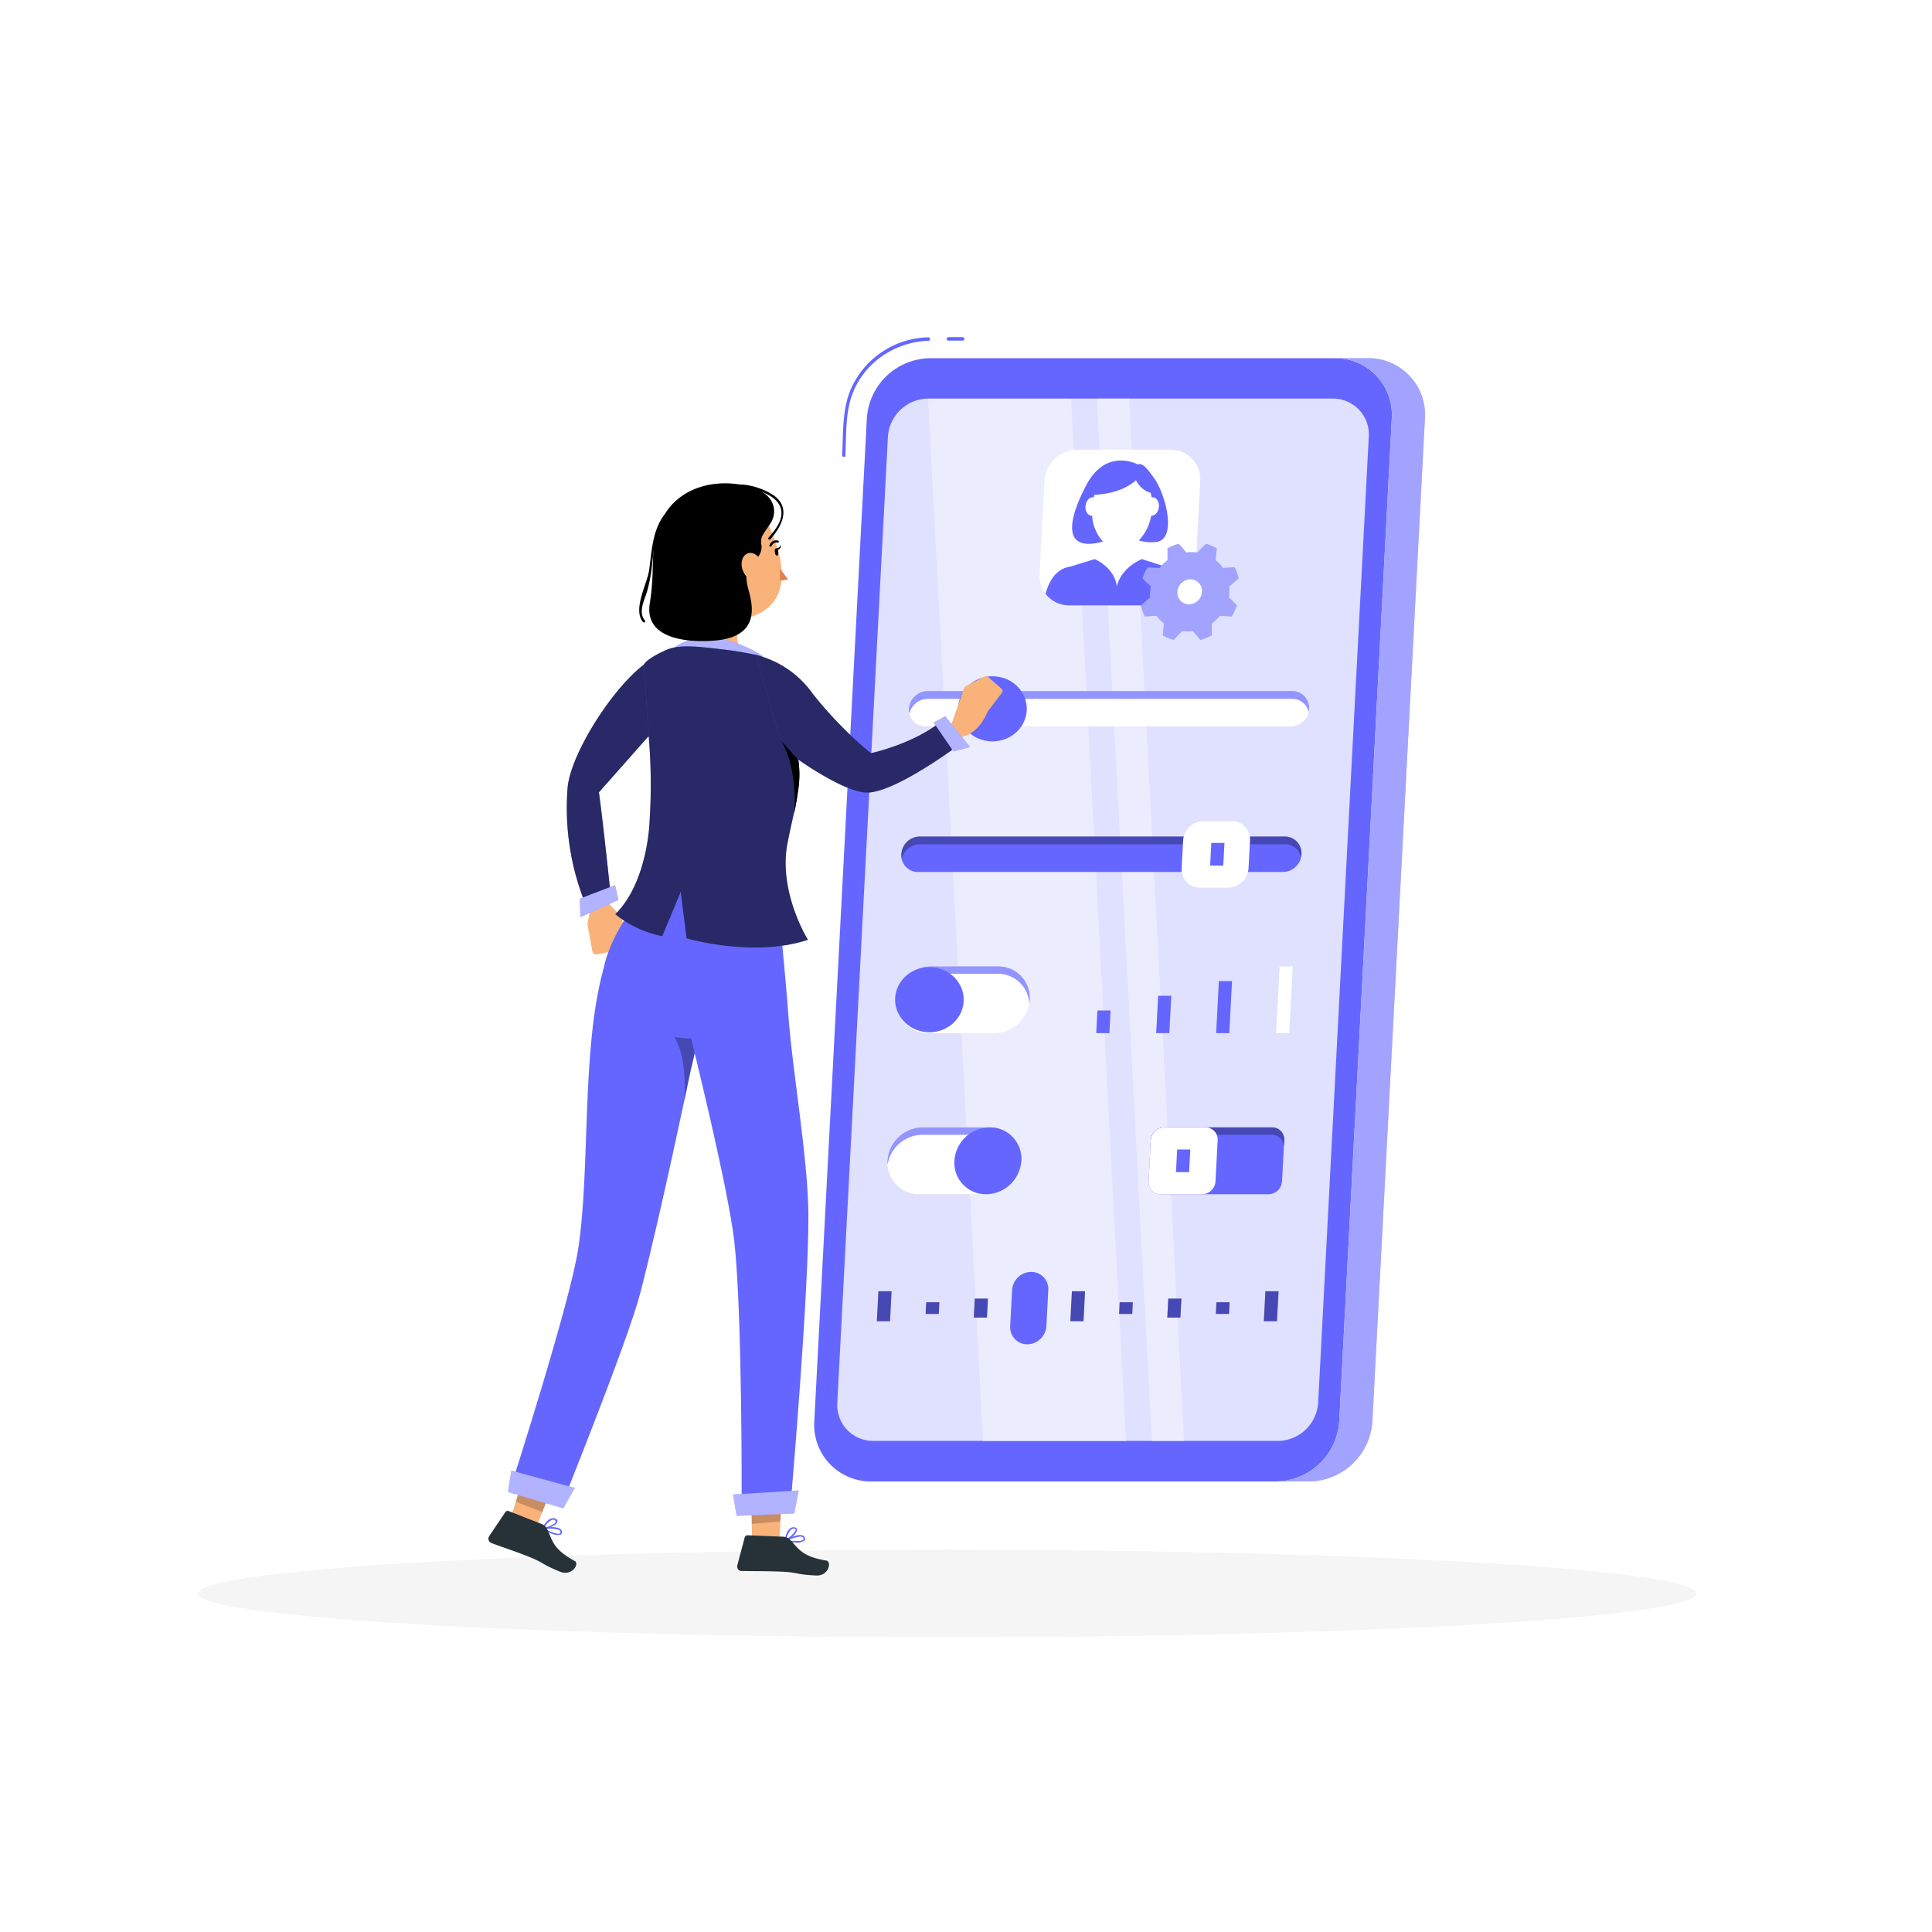
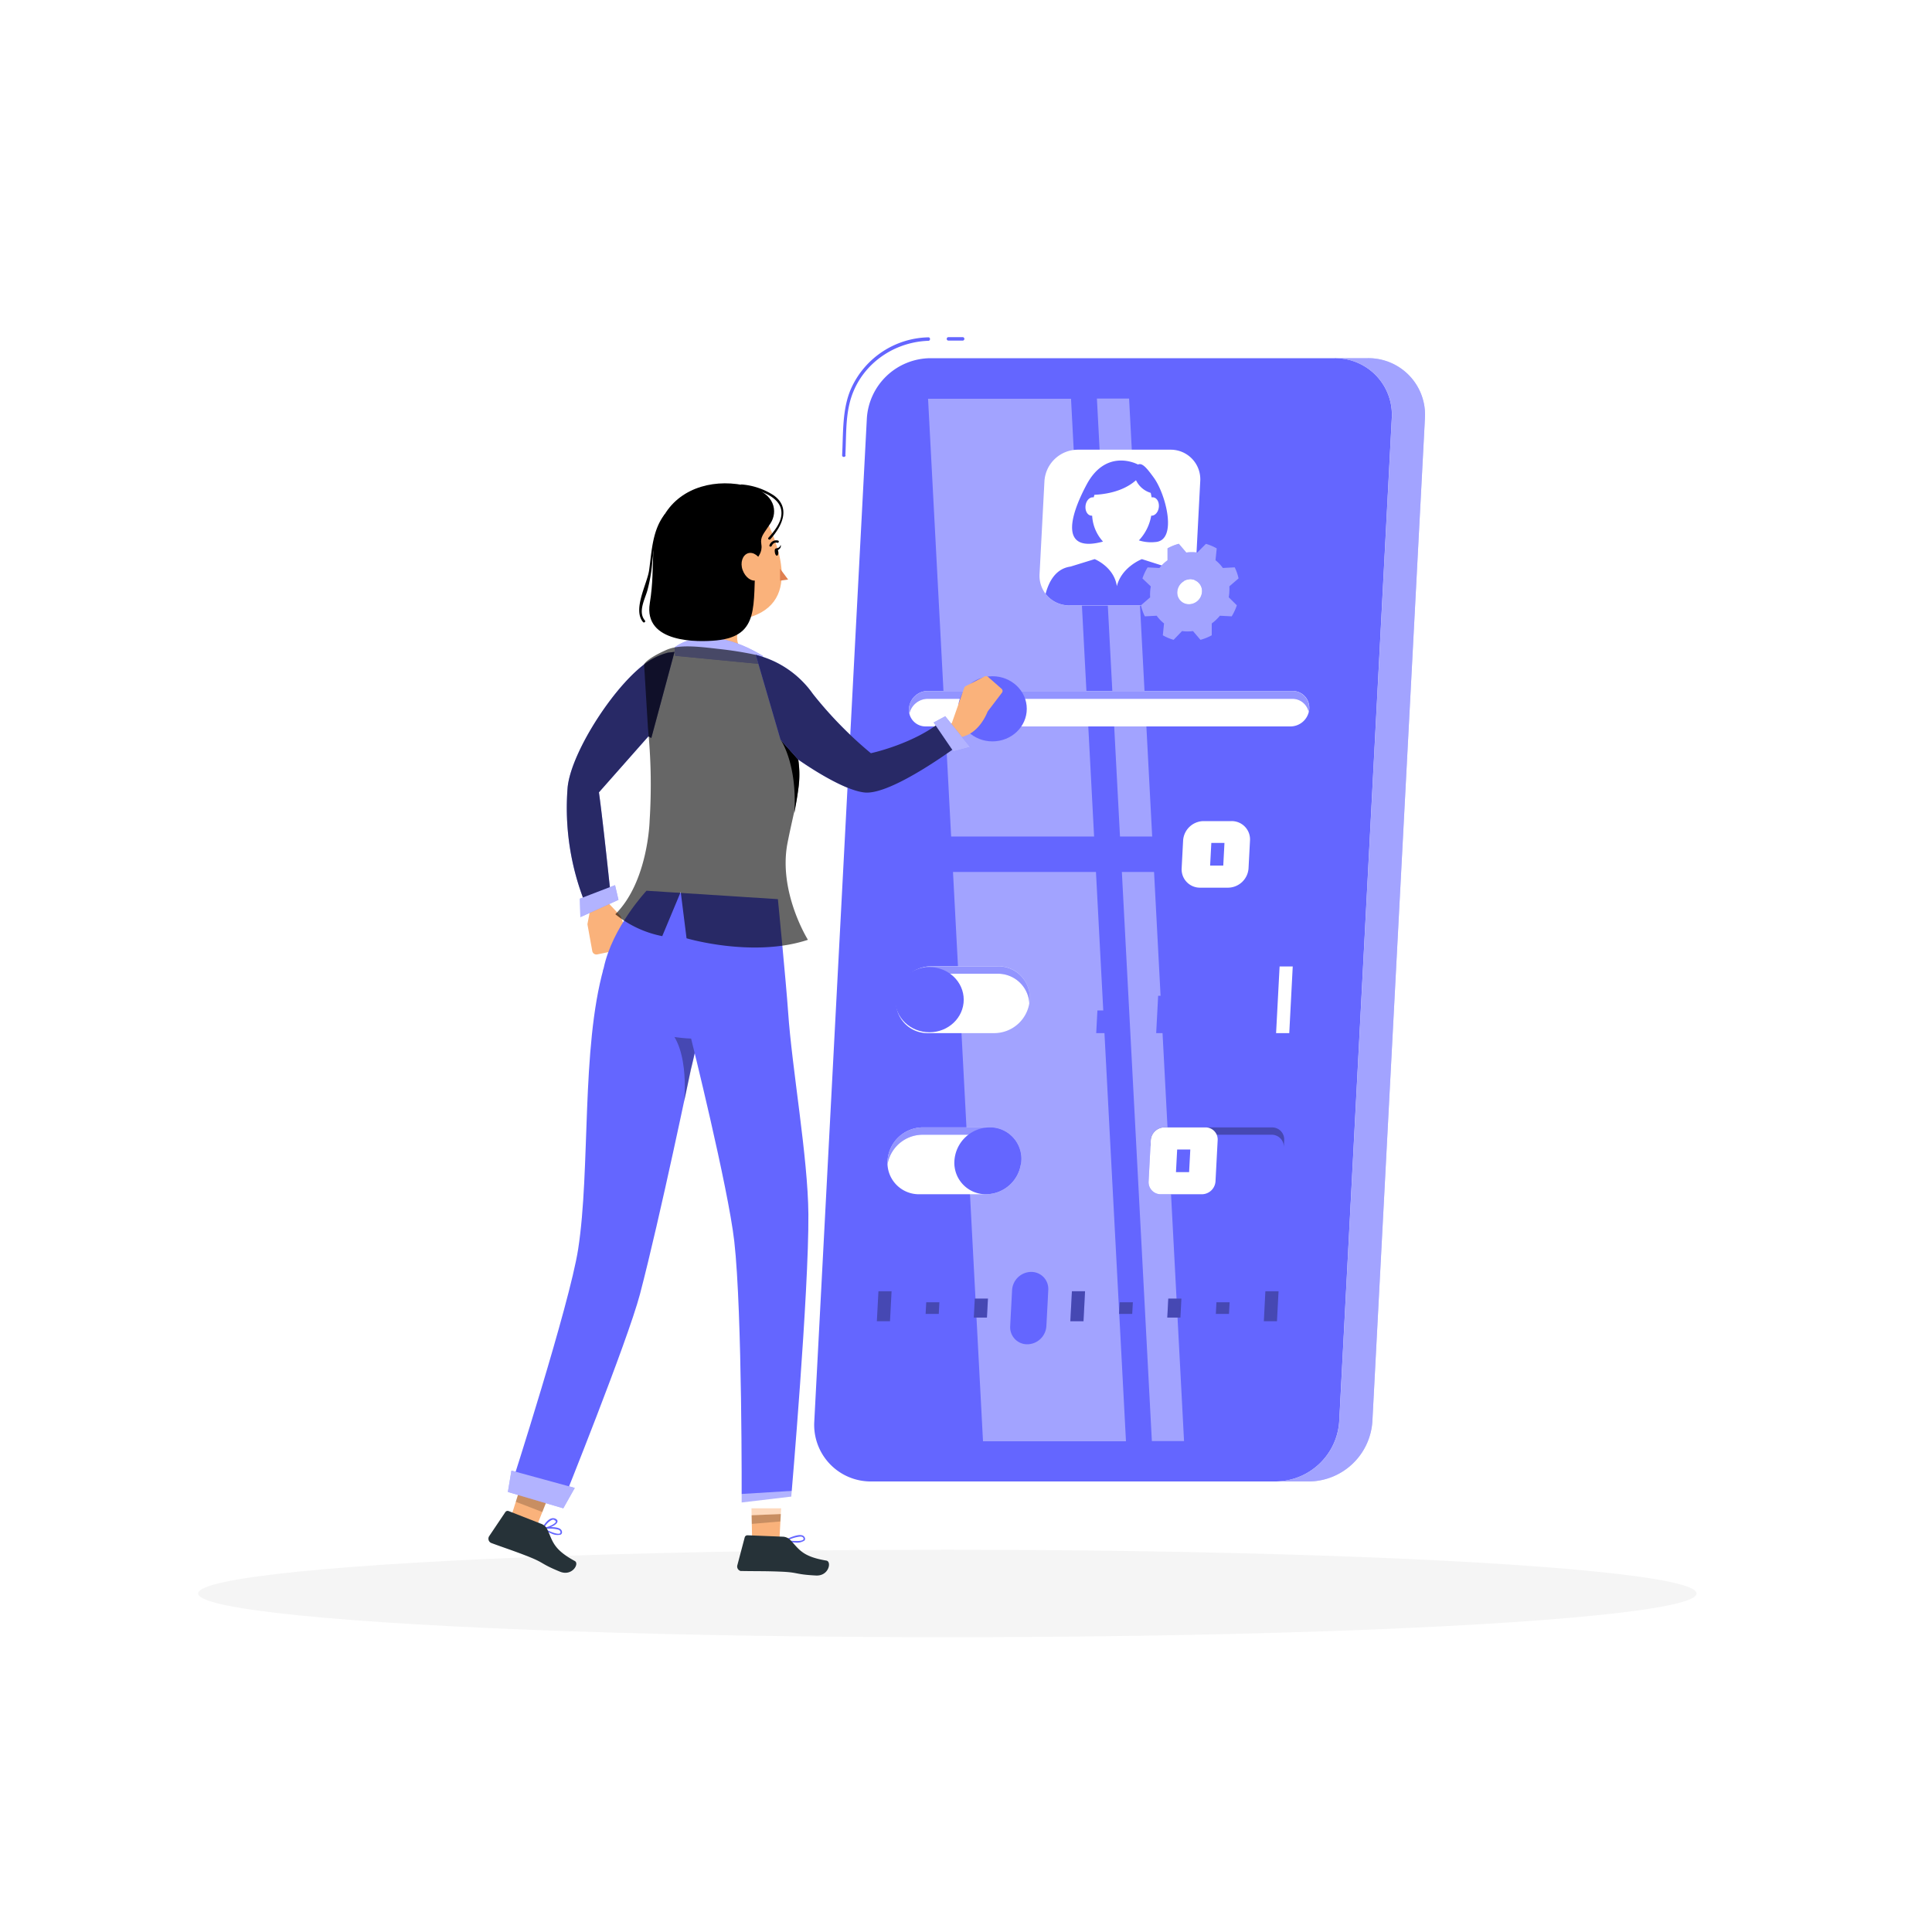
<svg xmlns="http://www.w3.org/2000/svg" class="animated" id="freepik_stories-personal-settings" viewBox="0 0 500 500" version="1.1">
  <style>svg#freepik_stories-personal-settings:not(.animated) .animable {opacity: 0;}svg#freepik_stories-personal-settings.animated #freepik--Shadow--inject-9 {animation: 1s 1 forwards cubic-bezier(.36,-0.01,.5,1.38) slideUp;animation-delay: 0s;}svg#freepik_stories-personal-settings.animated #freepik--Settings--inject-9 {animation: 1s 1 forwards cubic-bezier(.36,-0.01,.5,1.38) lightSpeedLeft;animation-delay: 0s;}svg#freepik_stories-personal-settings.animated #freepik--Character--inject-9 {animation: 1s 1 forwards cubic-bezier(.36,-0.01,.5,1.38) slideUp;animation-delay: 0s;}            @keyframes slideUp {                0% {                    opacity: 0;                    transform: translateY(30px);                }                100% {                    opacity: 1;                    transform: inherit;                }            }                    @keyframes lightSpeedLeft {              from {                transform: translate3d(-50%, 0, 0) skewX(20deg);                opacity: 0;              }              60% {                transform: skewX(-10deg);                opacity: 1;              }              80% {                transform: skewX(2deg);              }              to {                opacity: 1;                transform: translate3d(0, 0, 0);              }            }        </style>
  <g id="freepik--Shadow--inject-9" class="animable" style="transform-origin: 245.18px 412.39px;">
    <ellipse id="freepik--path--inject-9" cx="245.18" cy="412.39" rx="193.89" ry="11.32" style="fill: rgb(245, 245, 245); transform-origin: 245.18px 412.39px;" class="animable" />
  </g>
  <g id="freepik--Settings--inject-9" class="animable" style="transform-origin: 289.755px 235.325px;">
    <path d="M330.19,383.4H225.5a14.64,14.64,0,0,1-14.76-15.58l13.6-259.54a16.61,16.61,0,0,1,16.4-15.58H345.42a14.64,14.64,0,0,1,14.77,15.58l-13.6,259.54A16.62,16.62,0,0,1,330.19,383.4Z" style="fill: rgb(100, 102, 255); transform-origin: 285.465px 238.05px;" id="elahp5ms2rq2b" class="animable" />
    <path d="M344.88,103.15H240.19a10.55,10.55,0,0,0-10.4,9.88l-13.1,250a9.28,9.28,0,0,0,9.36,9.88H330.74a10.55,10.55,0,0,0,10.4-9.88l13.1-250A9.28,9.28,0,0,0,344.88,103.15Z" style="fill: rgb(100, 102, 255); transform-origin: 285.465px 238.03px;" id="elywxsqsx21lm" class="animable" />
    <g id="els40ckp1vnv">
-       <path d="M344.88,103.15H240.19a10.55,10.55,0,0,0-10.4,9.88l-13.1,250a9.28,9.28,0,0,0,9.36,9.88H330.74a10.55,10.55,0,0,0,10.4-9.88l13.1-250A9.28,9.28,0,0,0,344.88,103.15Z" style="fill: rgb(255, 255, 255); opacity: 0.8; transform-origin: 285.465px 238.03px;" class="animable" />
-     </g>
+       </g>
    <path d="M354,92.7h-8.55a14.64,14.64,0,0,1,14.77,15.58l-13.6,259.54a16.61,16.61,0,0,1-16.4,15.58h8.55a16.61,16.61,0,0,0,16.4-15.58l13.6-259.54A14.64,14.64,0,0,0,354,92.7Z" style="fill: rgb(100, 102, 255); transform-origin: 349.51px 238.05px;" id="elgjpimeinz3l" class="animable" />
    <g id="elykp7o410uue">
      <path d="M354,92.7h-8.55a14.64,14.64,0,0,1,14.77,15.58l-13.6,259.54a16.61,16.61,0,0,1-16.4,15.58h8.55a16.61,16.61,0,0,0,16.4-15.58l13.6-259.54A14.64,14.64,0,0,0,354,92.7Z" style="fill: rgb(255, 255, 255); opacity: 0.4; transform-origin: 349.51px 238.05px;" class="animable" />
    </g>
    <g id="el2hbd2hld4fs">
      <path d="M240.18,103.15,254.4,373h37l-14.22-269.8H240.18Z" style="fill: rgb(255, 255, 255); opacity: 0.4; transform-origin: 265.79px 238.075px;" class="animable" />
    </g>
    <g id="elsjmmy7xm9sg">
      <polygon points="298.1 372.95 306.43 372.95 292.21 103.15 283.88 103.15 298.1 372.95" style="fill: rgb(255, 255, 255); opacity: 0.4; transform-origin: 295.155px 238.05px;" class="animable" />
    </g>
    <path d="M245.46,88.15h3.67a.45.45,0,0,0,0-.9h-3.67a.45.45,0,0,0,0,.9Z" style="fill: rgb(100, 102, 255); transform-origin: 247.295px 87.7px;" id="elaak05zc79ka" class="animable" />
    <path d="M218.78,117.77c.23-4.28.05-8.85,1-13,2.12-9.64,10.78-16.24,20.48-16.57.57,0,.58-.92,0-.9a22.46,22.46,0,0,0-20,13.26c-2.36,5.35-2,11.54-2.32,17.26,0,.58.87.58.9,0Z" style="fill: rgb(100, 102, 255); transform-origin: 229.316px 102.777px;" id="eltuw4vaxnti" class="animable" />
    <path d="M300.78,156.7h-24a7.67,7.67,0,0,1-7.74-8.16l1.26-24a8.69,8.69,0,0,1,8.59-8.16h24a7.66,7.66,0,0,1,7.73,8.16l-1.25,24A8.71,8.71,0,0,1,300.78,156.7Z" style="fill: rgb(255, 255, 255); transform-origin: 289.83px 136.54px;" id="el5xc46lj61gi" class="animable" />
    <path d="M285.46,140.16a10.8,10.8,0,0,1-2.81-6.7h-.1c-1,0-1.7-1.07-1.63-2.38s.91-2.38,1.88-2.38l.25,0,.18-.64c5.79-.31,9-2.22,10.77-3.78a6.14,6.14,0,0,0,3.8,3.27c.09.37.17.76.23,1.15l.25,0c1,0,1.71,1.06,1.64,2.38s-.92,2.38-1.89,2.38h-.1a12.27,12.27,0,0,1-3.19,6.39,10.38,10.38,0,0,0,4.24.43c5.85-.34,2.76-12.37-.39-16.68-1.92-2.64-3-3.87-4.09-3.38-1.22-.67-8.55-3.69-13.29,5.2C276.29,134.65,274.83,143.05,285.46,140.16Z" style="fill: rgb(100, 102, 255); transform-origin: 289.868px 129.962px;" id="elhvq61z6qczm" class="animable" />
    <path d="M301.57,146.63l-6.05-1.93s-5.23,2-6.48,7c-.72-5-5.74-7-5.74-7l-6.25,1.93c-3.75.52-5.57,3.73-6.45,7.05a7.69,7.69,0,0,0,6.18,3h24a8.63,8.63,0,0,0,6.5-3C306.75,150.36,305.26,147.15,301.57,146.63Z" style="fill: rgb(100, 102, 255); transform-origin: 288.94px 150.69px;" id="elf097cug9ciq" class="animable" />
    <path d="M318.15,153.17a9.53,9.53,0,0,0,0-1.42l2.39-2.06a12.21,12.21,0,0,0-1-2.86l-3.07.16a9.53,9.53,0,0,0-1.9-2l.32-3.06a12.2,12.2,0,0,0-2.8-1.18L309.85,143a10.88,10.88,0,0,0-1.41-.1,11.19,11.19,0,0,0-1.43.1l-1.93-2.27a13.33,13.33,0,0,0-2.92,1.18V145a11.17,11.17,0,0,0-2.11,2l-3.05-.16a14.08,14.08,0,0,0-1.34,2.86l2.17,2.06a9.34,9.34,0,0,0-.17,1.42,9.44,9.44,0,0,0,0,1.41l-2.38,2.06a12.66,12.66,0,0,0,1,2.86l3.07-.16a10.07,10.07,0,0,0,1.9,2l-.31,3.06a12.12,12.12,0,0,0,2.79,1.18l2.18-2.27a10.88,10.88,0,0,0,1.41.1,11,11,0,0,0,1.42-.1l1.94,2.27a13.74,13.74,0,0,0,2.92-1.18v-3.06a11.81,11.81,0,0,0,2.11-2l3.05.16a13.53,13.53,0,0,0,1.33-2.86L318,154.58A10.86,10.86,0,0,0,318.15,153.17Zm-10.42,3.21a3,3,0,0,1-3.05-3.21,3.44,3.44,0,0,1,3.39-3.22,3,3,0,0,1,3,3.22A3.42,3.42,0,0,1,307.73,156.38Z" style="fill: rgb(100, 102, 255); transform-origin: 307.91px 153.16px;" id="el2gld3q0mu1n" class="animable" />
    <g id="el8mensaykfgm">
      <path d="M318.15,153.17a9.53,9.53,0,0,0,0-1.42l2.39-2.06a12.21,12.21,0,0,0-1-2.86l-3.07.16a9.53,9.53,0,0,0-1.9-2l.32-3.06a12.2,12.2,0,0,0-2.8-1.18L309.85,143a10.88,10.88,0,0,0-1.41-.1,11.19,11.19,0,0,0-1.43.1l-1.93-2.27a13.33,13.33,0,0,0-2.92,1.18V145a11.17,11.17,0,0,0-2.11,2l-3.05-.16a14.08,14.08,0,0,0-1.34,2.86l2.17,2.06a9.34,9.34,0,0,0-.17,1.42,9.44,9.44,0,0,0,0,1.41l-2.38,2.06a12.66,12.66,0,0,0,1,2.86l3.07-.16a10.07,10.07,0,0,0,1.9,2l-.31,3.06a12.12,12.12,0,0,0,2.79,1.18l2.18-2.27a10.88,10.88,0,0,0,1.41.1,11,11,0,0,0,1.42-.1l1.94,2.27a13.74,13.74,0,0,0,2.92-1.18v-3.06a11.81,11.81,0,0,0,2.11-2l3.05.16a13.53,13.53,0,0,0,1.33-2.86L318,154.58A10.86,10.86,0,0,0,318.15,153.17Zm-10.42,3.21a3,3,0,0,1-3.05-3.21,3.44,3.44,0,0,1,3.39-3.22,3,3,0,0,1,3,3.22A3.42,3.42,0,0,1,307.73,156.38Z" style="fill: rgb(255, 255, 255); opacity: 0.4; transform-origin: 307.91px 153.16px;" class="animable" />
    </g>
    <path d="M307.73,156.38a3,3,0,0,1-3.05-3.21,3.44,3.44,0,0,1,3.39-3.22,3,3,0,0,1,3,3.22A3.42,3.42,0,0,1,307.73,156.38Z" style="fill: rgb(255, 255, 255); transform-origin: 307.875px 153.165px;" id="elyvh4jaz3c7k" class="animable" />
    <polygon points="287.11 267.37 283.7 267.37 284.01 261.51 287.41 261.51 287.11 267.37" style="fill: rgb(100, 102, 255); transform-origin: 285.555px 264.44px;" id="elo7omug43f4" class="animable" />
    <polygon points="302.62 267.37 299.22 267.37 299.73 257.71 303.13 257.71 302.62 267.37" style="fill: rgb(100, 102, 255); transform-origin: 301.175px 262.54px;" id="el3idsl92mcy9" class="animable" />
    <polygon points="318.14 267.37 314.74 267.37 315.44 253.91 318.85 253.91 318.14 267.37" style="fill: rgb(100, 102, 255); transform-origin: 316.795px 260.64px;" id="el65k0dmvzvmx" class="animable" />
    <polygon points="333.66 267.37 330.25 267.37 331.16 250.12 334.56 250.12 333.66 267.37" style="fill: rgb(255, 255, 255); transform-origin: 332.405px 258.745px;" id="eldzn0na60sq" class="animable" />
    <path d="M240.08,267.37h17.3a9.22,9.22,0,0,0,9.11-8.65,8.13,8.13,0,0,0-8.2-8.65H241a9.22,9.22,0,0,0-9.11,8.65A8.13,8.13,0,0,0,240.08,267.37Z" style="fill: rgb(255, 255, 255); transform-origin: 249.19px 258.72px;" id="elxk74zjs9ri" class="animable" />
    <path d="M240.89,252h17.3a8.12,8.12,0,0,1,8.2,7.7c.05-.31.08-.63.1-.95a8.13,8.13,0,0,0-8.2-8.65H241a9.22,9.22,0,0,0-9.11,8.65c0,.32,0,.64,0,.95A9.25,9.25,0,0,1,240.89,252Z" style="fill: rgb(100, 102, 255); transform-origin: 249.198px 254.9px;" id="el2c0biravfas" class="animable" />
    <g id="el5fwgbnsbaw">
      <path d="M240.89,252h17.3a8.12,8.12,0,0,1,8.2,7.7c.05-.31.08-.63.1-.95a8.13,8.13,0,0,0-8.2-8.65H241a9.22,9.22,0,0,0-9.11,8.65c0,.32,0,.64,0,.95A9.25,9.25,0,0,1,240.89,252Z" style="fill: rgb(255, 255, 255); opacity: 0.3; transform-origin: 249.198px 254.9px;" class="animable" />
    </g>
    <g id="ela5t87sfwk67">
      <ellipse cx="240.53" cy="258.72" rx="8.88" ry="8.43" style="fill: rgb(100, 102, 255); transform-origin: 240.53px 258.72px; transform: rotate(-44.26deg);" class="animable" />
    </g>
    <polygon points="230.33 341.94 226.93 341.94 227.34 334.18 230.74 334.18 230.33 341.94" style="fill: rgb(100, 102, 255); transform-origin: 228.835px 338.06px;" id="el6xy3mo5532v" class="animable" />
    <polygon points="242.95 340.04 239.55 340.04 239.71 337.03 243.11 337.03 242.95 340.04" style="fill: rgb(100, 102, 255); transform-origin: 241.33px 338.535px;" id="el4utasvdtois" class="animable" />
    <polygon points="255.42 340.99 252.02 340.99 252.27 336.08 255.68 336.08 255.42 340.99" style="fill: rgb(100, 102, 255); transform-origin: 253.85px 338.535px;" id="eljkrmhxbsrn" class="animable" />
    <polygon points="267.99 340.04 264.58 340.04 264.74 337.03 268.15 337.03 267.99 340.04" style="fill: rgb(100, 102, 255); transform-origin: 266.365px 338.535px;" id="elefc4ah2m0be" class="animable" />
    <polygon points="280.41 341.94 277 341.94 277.41 334.18 280.81 334.18 280.41 341.94" style="fill: rgb(100, 102, 255); transform-origin: 278.905px 338.06px;" id="el1sdq30idonw" class="animable" />
    <polygon points="293.02 340.04 289.62 340.04 289.78 337.03 293.18 337.03 293.02 340.04" style="fill: rgb(100, 102, 255); transform-origin: 291.4px 338.535px;" id="eld6gzlbvtyj" class="animable" />
    <polygon points="305.49 340.99 302.09 340.99 302.35 336.08 305.75 336.08 305.49 340.99" style="fill: rgb(100, 102, 255); transform-origin: 303.92px 338.535px;" id="elxjijlx015ks" class="animable" />
    <polygon points="318.06 340.04 314.66 340.04 314.81 337.03 318.22 337.03 318.06 340.04" style="fill: rgb(100, 102, 255); transform-origin: 316.44px 338.535px;" id="ely5x0uu0iuve" class="animable" />
    <polygon points="330.48 341.94 327.08 341.94 327.48 334.18 330.89 334.18 330.48 341.94" style="fill: rgb(100, 102, 255); transform-origin: 328.985px 338.06px;" id="els92c1e2co" class="animable" />
    <g id="el0d04g9c01zj">
      <g style="opacity: 0.3; transform-origin: 278.91px 338.06px;" class="animable">
        <polygon points="230.33 341.94 226.93 341.94 227.34 334.18 230.74 334.18 230.33 341.94" id="el5cta84bpq4v" class="animable" style="transform-origin: 228.835px 338.06px;" />
        <polygon points="242.95 340.04 239.55 340.04 239.71 337.03 243.11 337.03 242.95 340.04" id="elplj251om38l" class="animable" style="transform-origin: 241.33px 338.535px;" />
        <polygon points="255.42 340.99 252.02 340.99 252.27 336.08 255.68 336.08 255.42 340.99" id="elvs4pwbu9abd" class="animable" style="transform-origin: 253.85px 338.535px;" />
        <polygon points="267.99 340.04 264.58 340.04 264.74 337.03 268.15 337.03 267.99 340.04" id="elgeu89tgp67u" class="animable" style="transform-origin: 266.365px 338.535px;" />
        <polygon points="280.41 341.94 277 341.94 277.41 334.18 280.81 334.18 280.41 341.94" id="elkzoqm1tjame" class="animable" style="transform-origin: 278.905px 338.06px;" />
        <polygon points="293.02 340.04 289.62 340.04 289.78 337.03 293.18 337.03 293.02 340.04" id="elqu7t0r4yiw" class="animable" style="transform-origin: 291.4px 338.535px;" />
        <polygon points="305.49 340.99 302.09 340.99 302.35 336.08 305.75 336.08 305.49 340.99" id="elodgiwu34x9" class="animable" style="transform-origin: 303.92px 338.535px;" />
        <polygon points="318.06 340.04 314.66 340.04 314.81 337.03 318.22 337.03 318.06 340.04" id="elo0o5uxhb2c" class="animable" style="transform-origin: 316.44px 338.535px;" />
        <polygon points="330.48 341.94 327.08 341.94 327.48 334.18 330.89 334.18 330.48 341.94" id="eljc2sdylrdqs" class="animable" style="transform-origin: 328.985px 338.06px;" />
      </g>
    </g>
    <path d="M270.8,343.22c.05-.86.2-3.83.25-4.68s.2-3.83.24-4.68a4.4,4.4,0,0,0-4.43-4.69,5,5,0,0,0-4.93,4.69c-.05.85-.2,3.82-.25,4.68s-.2,3.82-.24,4.68a4.4,4.4,0,0,0,4.43,4.68A5,5,0,0,0,270.8,343.22Z" style="fill: rgb(100, 102, 255); transform-origin: 266.365px 338.535px;" id="elgczv7yu2pc4" class="animable" />
    <path d="M237.89,309.07H255.2a9.21,9.21,0,0,0,9.1-8.65,8.12,8.12,0,0,0-8.19-8.65H238.8a9.22,9.22,0,0,0-9.11,8.65A8.13,8.13,0,0,0,237.89,309.07Z" style="fill: rgb(255, 255, 255); transform-origin: 246.995px 300.42px;" id="elrugprypneth" class="animable" />
    <path d="M238.7,293.67H256a8.11,8.11,0,0,1,8.19,7.7,7.46,7.46,0,0,0,.1-.95,8.12,8.12,0,0,0-8.19-8.65H238.8a9.22,9.22,0,0,0-9.11,8.65c0,.32,0,.64,0,.95A9.23,9.23,0,0,1,238.7,293.67Z" style="fill: rgb(100, 102, 255); transform-origin: 246.999px 296.57px;" id="elwcbddr4qwsb" class="animable" />
    <g id="el03b82gunhq6c">
      <path d="M238.7,293.67H256a8.11,8.11,0,0,1,8.19,7.7,7.46,7.46,0,0,0,.1-.95,8.12,8.12,0,0,0-8.19-8.65H238.8a9.22,9.22,0,0,0-9.11,8.65c0,.32,0,.64,0,.95A9.23,9.23,0,0,1,238.7,293.67Z" style="fill: rgb(255, 255, 255); opacity: 0.3; transform-origin: 246.999px 296.57px;" class="animable" />
    </g>
    <path d="M247,300.42a9.22,9.22,0,0,1,9.11-8.65,8.12,8.12,0,0,1,8.19,8.65,9.21,9.21,0,0,1-9.1,8.65A8.13,8.13,0,0,1,247,300.42Z" style="fill: rgb(100, 102, 255); transform-origin: 255.65px 300.42px;" id="elr3jmt8cofx" class="animable" />
    <path d="M239.59,188H334a4.9,4.9,0,0,0,4.84-4.59,4.32,4.32,0,0,0-4.35-4.59H240.07a4.89,4.89,0,0,0-4.83,4.59A4.3,4.3,0,0,0,239.59,188Z" style="fill: rgb(255, 255, 255); transform-origin: 287.039px 183.41px;" id="el3i38ofumiep" class="animable" />
    <path d="M240.07,180.85h94.37a4.29,4.29,0,0,1,4.23,3.38,6.84,6.84,0,0,0,.12-.79,4.32,4.32,0,0,0-4.35-4.59H240.07a4.89,4.89,0,0,0-4.83,4.59,4.08,4.08,0,0,0,.12,1.22A4.89,4.89,0,0,1,240.07,180.85Z" style="fill: rgb(100, 102, 255); transform-origin: 287.016px 181.755px;" id="elhtgd5v0h6yk" class="animable" />
    <g id="ells7covlelk9">
      <path d="M240.07,180.85h94.37a4.29,4.29,0,0,1,4.23,3.38,6.84,6.84,0,0,0,.12-.79,4.32,4.32,0,0,0-4.35-4.59H240.07a4.89,4.89,0,0,0-4.83,4.59,4.08,4.08,0,0,0,.12,1.22A4.89,4.89,0,0,1,240.07,180.85Z" style="fill: rgb(255, 255, 255); opacity: 0.3; transform-origin: 287.016px 181.755px;" class="animable" />
    </g>
    <g id="elq8s7l9jxhh">
      <ellipse cx="256.85" cy="183.44" rx="8.88" ry="8.43" style="fill: rgb(100, 102, 255); transform-origin: 256.85px 183.44px; transform: rotate(-44.25deg);" class="animable" />
    </g>
    <path d="M332.35,295.1a3.13,3.13,0,0,0-3.16-3.33H301.33a3.56,3.56,0,0,0-3.51,3.33l-.56,10.64a3.13,3.13,0,0,0,3.16,3.33h27.86a3.56,3.56,0,0,0,3.51-3.33Z" style="fill: rgb(100, 102, 255); transform-origin: 314.805px 300.42px;" id="ell5ffi2yh2ej" class="animable" />
    <path d="M301.23,293.67h27.86a3.13,3.13,0,0,1,3.16,3.33l.1-1.9a3.13,3.13,0,0,0-3.16-3.33H301.33a3.56,3.56,0,0,0-3.51,3.33l-.1,1.9A3.56,3.56,0,0,1,301.23,293.67Z" style="fill: rgb(100, 102, 255); transform-origin: 315.038px 294.385px;" id="eldoyp1fisa45" class="animable" />
    <g id="elaxknn6gqgoj">
      <path d="M301.23,293.67h27.86a3.13,3.13,0,0,1,3.16,3.33l.1-1.9a3.13,3.13,0,0,0-3.16-3.33H301.33a3.56,3.56,0,0,0-3.51,3.33l-.1,1.9A3.56,3.56,0,0,1,301.23,293.67Z" style="opacity: 0.3; transform-origin: 315.038px 294.385px;" class="animable" />
    </g>
    <path d="M315.13,295.1a3.13,3.13,0,0,0-3.16-3.33H301.33a3.56,3.56,0,0,0-3.51,3.33l-.56,10.64a3.13,3.13,0,0,0,3.16,3.33h10.64a3.56,3.56,0,0,0,3.51-3.33Z" style="fill: rgb(255, 255, 255); transform-origin: 306.195px 300.42px;" id="el2nrgfe71aza" class="animable" />
    <polygon points="307.74 303.35 304.34 303.35 304.65 297.49 308.05 297.49 307.74 303.35" style="fill: rgb(100, 102, 255); transform-origin: 306.195px 300.42px;" id="elzead6wg8ct" class="animable" />
    <path d="M332.46,216.49H238.1a4.91,4.91,0,0,0-4.84,4.59,4.31,4.31,0,0,0,4.35,4.59H332a4.88,4.88,0,0,0,4.83-4.59A4.31,4.31,0,0,0,332.46,216.49Z" style="fill: rgb(100, 102, 255); transform-origin: 285.045px 221.08px;" id="eljazcjsmo2" class="animable" />
    <g id="elcfv3w012s56">
-       <path d="M238.1,218.49h94.36a4.28,4.28,0,0,1,4.23,3.37,4,4,0,0,0,.12-.78,4.31,4.31,0,0,0-4.35-4.59H238.1a4.74,4.74,0,0,0-4.72,5.81A4.91,4.91,0,0,1,238.1,218.49Z" style="opacity: 0.3; transform-origin: 285.038px 219.394px;" class="animable" />
-     </g>
+       </g>
    <path d="M317.82,229.73h-7.23a4.74,4.74,0,0,1-4.78-5l.38-7.23a5.37,5.37,0,0,1,5.31-5h7.23a4.73,4.73,0,0,1,4.77,5l-.38,7.23A5.37,5.37,0,0,1,317.82,229.73Z" style="fill: rgb(255, 255, 255); transform-origin: 314.655px 221.115px;" id="elk1vxoe64h0f" class="animable" />
    <polygon points="316.58 224.01 313.18 224.01 313.49 218.15 316.89 218.15 316.58 224.01" style="fill: rgb(100, 102, 255); transform-origin: 315.035px 221.08px;" id="elu98rkv3chc" class="animable" />
  </g>
  <g id="freepik--Character--inject-9" class="animable" style="transform-origin: 192.931px 266.415px;">
    <path d="M167.81,190.56,155,205.06c1,6.92,3.09,27,3.09,27-1.92,2.54-6.61,1.82-6.61,1.82a66.53,66.53,0,0,1-4.58-30.08c.9-9.37,12.92-27.8,21.48-33a16.76,16.76,0,0,1,4.49-1.89l1.69-.2-6,22.29Z" style="fill: rgb(100, 102, 255); transform-origin: 160.625px 201.342px;" id="elyenf3t9fxsd" class="animable" />
    <g id="elvhr58k1uys">
      <path d="M167.81,190.56,155,205.06c1,6.92,3.09,27,3.09,27-1.92,2.54-6.61,1.82-6.61,1.82a66.53,66.53,0,0,1-4.58-30.08c.9-9.37,12.92-27.8,21.48-33a16.76,16.76,0,0,1,4.49-1.89l1.69-.2-6,22.29Z" style="opacity: 0.6; transform-origin: 160.625px 201.342px;" class="animable" />
    </g>
    <path d="M157.39,233.64l3.1,3.31a1.14,1.14,0,0,1,.23.38l1.82,5.12a1.11,1.11,0,0,1,0,.84l-.88,1.81a1.08,1.08,0,0,1-.76.59L154.57,247a1.09,1.09,0,0,1-1.29-.87l-1.22-6.74a1,1,0,0,1,0-.41l.84-4.32a1.09,1.09,0,0,1,.88-.86l2.63-.47A1.09,1.09,0,0,1,157.39,233.64Z" style="fill: rgb(250, 178, 123); transform-origin: 157.331px 240.167px;" id="el92kifuzx3lc" class="animable" />
    <polygon points="160.06 232.88 150.2 237.35 150.07 232.58 159.17 229.08 160.06 232.88" style="fill: rgb(100, 102, 255); transform-origin: 155.065px 233.215px;" id="elec3fdx7d7sk" class="animable" />
    <g id="elb742iwqaobq">
      <polygon points="160.06 232.88 150.2 237.35 150.07 232.58 159.17 229.08 160.06 232.88" style="fill: rgb(255, 255, 255); opacity: 0.5; transform-origin: 155.065px 233.215px;" class="animable" />
    </g>
    <path d="M156.24,250.52c-5.88,21-3.39,52-6.62,72.79-2.22,14.32-17.4,61.45-17.4,61.45l13.4,4.06s16.72-41.51,20-53.88c5.26-20.07,13.16-58.15,13.16-58.15s2.95-10.8,1.61-12S156.24,250.52,156.24,250.52Z" style="fill: rgb(100, 102, 255); transform-origin: 156.48px 319.67px;" id="el0kxetsfqn4ae" class="animable" />
    <g id="elw2yw6sgbae">
      <path d="M171,264.94l9.69,3.14-3.63,17S178.84,268.82,171,264.94Z" style="opacity: 0.3; transform-origin: 175.845px 275.01px;" class="animable" />
    </g>
    <polygon points="134.91 384.15 132.51 391.76 139.01 394.68 142.23 386.6 134.91 384.15" style="fill: rgb(250, 178, 123); transform-origin: 137.37px 389.415px;" id="elkr9oztlhzmf" class="animable" />
    <g id="elphj94zpz69">
      <polygon points="133.49 388.66 140.35 391.31 141.26 389.02 134.05 386.89 133.49 388.66" style="opacity: 0.2; transform-origin: 137.375px 389.1px;" class="animable" />
    </g>
    <polygon points="132.36 380.59 148.75 385.07 145.78 390.35 131.44 386.12 132.36 380.59" style="fill: rgb(100, 102, 255); transform-origin: 140.095px 385.47px;" id="elbj7c080f37a" class="animable" />
    <g id="elda8seoi7b3c">
      <polygon points="132.36 380.59 148.75 385.07 145.78 390.35 131.44 386.12 132.36 380.59" style="fill: rgb(255, 255, 255); opacity: 0.5; transform-origin: 140.095px 385.47px;" class="animable" />
    </g>
    <path d="M140.4,395.72a.22.22,0,0,1-.09-.21.19.19,0,0,1,.16-.15c.15,0,3.41-.5,4.55.35a1,1,0,0,1,.41.65.73.73,0,0,1-.3.79,3.53,3.53,0,0,1-2.47-.3A14.45,14.45,0,0,1,140.4,395.72Zm.68,0c1.36.74,3.29,1.48,3.84,1.12.08,0,.17-.13.12-.41a.51.51,0,0,0-.26-.39,1.14,1.14,0,0,0-.32-.18A8.94,8.94,0,0,0,141.08,395.7Z" style="fill: rgb(100, 102, 255); transform-origin: 142.881px 396.232px;" id="elhfaj83fjt4" class="animable" />
    <path d="M140.31,395.67a.2.2,0,0,1,0-.2c.05-.09,1.06-2.07,2.35-2.49a1.44,1.44,0,0,1,1.13.08c.48.25.54.56.47.78-.17.92-2.66,1.86-3.73,1.91a.11.11,0,0,1-.08,0A.17.17,0,0,1,140.31,395.67Zm3.2-2.31a1,1,0,0,0-.71,0,4.62,4.62,0,0,0-1.94,2c1.17-.19,2.89-1,3-1.55,0-.05,0-.19-.28-.35l-.11,0Z" style="fill: rgb(100, 102, 255); transform-origin: 142.284px 394.329px;" id="elke3z7lt3y2j" class="animable" />
    <path d="M140,394.34l-8.35-3.27a.72.72,0,0,0-.87.26l-4.17,6.21a1.21,1.21,0,0,0,.31,1.67l.23.12c3,1.12,5.77,2,9.52,3.48,4.42,1.74,3.09,1.83,8.26,3.94,3.12,1.27,5.09-2.07,3.83-2.76-5.78-3.15-5.69-5.24-7.19-8.33A2.84,2.84,0,0,0,140,394.34Z" style="fill: rgb(38, 50, 56); transform-origin: 137.774px 399.025px;" id="el1xb2ottkibr" class="animable" />
    <polygon points="194.48 390.35 194.63 397.68 201.72 398.36 202.15 390.35 194.48 390.35" style="fill: rgb(250, 178, 123); transform-origin: 198.315px 394.355px;" id="el2yxy11o8l7q" class="animable" />
    <g id="elu1f1we9soo">
      <polygon points="201.97 393.75 202.07 391.83 194.52 392.14 194.57 394.38 201.97 393.75" style="opacity: 0.2; transform-origin: 198.295px 393.105px;" class="animable" />
    </g>
    <path d="M156.24,250.52c2.22-10.58,11.08-20,11.08-20l34,2.18s2.14,21.84,2.64,29.14c1,14.74,5.14,37.63,5.25,52.41.15,20-4.43,73.07-4.43,73.07l-12.84,1.52s.19-49.09-1.91-67.6c-1.59-14-11.17-52.46-11.17-52.46S152.53,268.26,156.24,250.52Z" style="fill: rgb(100, 102, 255); transform-origin: 182.548px 309.68px;" id="elun93vjf4ksd" class="animable" />
-     <polygon points="189.72 386.77 206.68 385.73 205.57 391.68 190.63 392.3 189.72 386.77" style="fill: rgb(100, 102, 255); transform-origin: 198.2px 389.015px;" id="elwzzraxtsi" class="animable" />
    <g id="elmpf4ylefi2g">
      <polygon points="189.72 386.77 206.68 385.73 205.57 391.68 190.63 392.3 189.72 386.77" style="fill: rgb(255, 255, 255); opacity: 0.5; transform-origin: 198.2px 389.015px;" class="animable" />
    </g>
    <path d="M203.26,398.87a.2.2,0,0,1-.15-.17.17.17,0,0,1,.1-.19c.13-.07,3.06-1.6,4.41-1.16a1,1,0,0,1,.6.47.75.75,0,0,1,0,.85,3.49,3.49,0,0,1-2.44.53A15,15,0,0,1,203.26,398.87Zm.64-.24c1.52.25,3.59.32,4-.2.06-.06.11-.18,0-.42a.52.52,0,0,0-.37-.29,1.19,1.19,0,0,0-.37-.06A8.9,8.9,0,0,0,203.9,398.63Z" style="fill: rgb(100, 102, 255); transform-origin: 205.729px 398.255px;" id="elhw0y16iu6d8" class="animable" />
-     <path d="M203.15,398.85a.23.23,0,0,1-.08-.18c0-.1.33-2.3,1.41-3.12a1.42,1.42,0,0,1,1.09-.29c.53.07.69.35.7.57.14.93-1.9,2.64-2.9,3a.08.08,0,0,1-.08,0A.18.18,0,0,1,203.15,398.85Zm2.28-3.23a1.07,1.07,0,0,0-.69.22,4.62,4.62,0,0,0-1.19,2.47c1-.56,2.4-1.9,2.37-2.46,0-.05,0-.19-.38-.23Z" style="fill: rgb(100, 102, 255); transform-origin: 204.673px 397.05px;" id="elabzwvlcwvp" class="animable" />
    <path d="M202.46,397.69l-9-.36a.73.73,0,0,0-.73.54l-1.91,7.23a1.2,1.2,0,0,0,.85,1.47,1,1,0,0,0,.25,0c3.23.07,6.11,0,10.14.17,4.74.19,3.52.71,9.1,1,3.36.18,4.12-3.62,2.71-3.86-6.5-1.08-7.1-3.08-9.52-5.51A2.91,2.91,0,0,0,202.46,397.69Z" style="fill: rgb(38, 50, 56); transform-origin: 202.661px 402.538px;" id="elasn7sek8wqb" class="animable" />
    <path d="M191.83,160.28c-.59,1.89-2.07,5.08,0,7.93l-10.21-1s1.09-7.53,1.72-10c.41-1.59.94-3.32,6.31-1.82C192.73,156.28,192.23,159,191.83,160.28Z" style="fill: rgb(250, 178, 123); transform-origin: 186.875px 161.513px;" id="eluwjd02hy13" class="animable" />
    <path d="M182.62,157.49c-5.62-4.34-17.5-16.1-6.1-26.37,9.49-8.55,18.21-3.55,21.18,2.23,3.33,6.47,10.88,23.76-5.87,26.93C188.75,160.86,185.54,159.74,182.62,157.49Z" style="fill: rgb(250, 178, 123); transform-origin: 187.028px 143.486px;" id="ela2u7c29ef6r" class="animable" />
    <path d="M174.59,167.55s7.88-6.92,22.85,2.21l-.21,2.14-22.5-2.18Z" style="fill: rgb(100, 102, 255); transform-origin: 186.015px 168.469px;" id="el12gkc8sqlzxg" class="animable" />
    <g id="el3k5bdxgt5lr">
      <path d="M174.59,167.55s7.88-6.92,22.85,2.21l-.21,2.14-22.5-2.18Z" style="fill: rgb(255, 255, 255); opacity: 0.5; transform-origin: 186.015px 168.469px;" class="animable" />
    </g>
    <g id="elm8tah0o2dd">
      <path d="M189.68,158.24c0,2.31.71,3.51,1.54,4.11a15.26,15.26,0,0,1,.61-2.07C189.82,159.4,189.68,158.24,189.68,158.24Z" style="opacity: 0.1; transform-origin: 190.755px 160.295px;" class="animable" />
    </g>
-     <path d="M195.68,169.49a94.36,94.36,0,0,0-9.81-1.56c-5.8-.68-10.23-1.13-13.43.28-5.1,2.25-5.75,3.69-5.75,3.69l1,16.53a147.43,147.43,0,0,1,.43,24c0,.07-.4,15.75-8.87,24.17a27.67,27.67,0,0,0,12.14,5.67l4.78-11.44,1.51,12s17.21,5.1,31.41.39c0,0-7.77-12.42-5.27-25.12,1.21-6.11,2.09-9,2.77-13.8a26.07,26.07,0,0,0,0-7.81l-3.19-21.8S197.76,170,195.68,169.49Z" style="fill: rgb(100, 102, 255); transform-origin: 184.17px 206.251px;" id="elfhcoh9yxqxp" class="animable" />
    <g id="elwryym7lxh3">
      <path d="M195.68,169.49a94.36,94.36,0,0,0-9.81-1.56c-5.8-.68-10.23-1.13-13.43.28-5.1,2.25-5.75,3.69-5.75,3.69l1,16.53a147.43,147.43,0,0,1,.43,24c0,.07-.4,15.75-8.87,24.17a27.67,27.67,0,0,0,12.14,5.67l4.78-11.44,1.51,12s17.21,5.1,31.41.39c0,0-7.77-12.42-5.27-25.12,1.21-6.11,2.09-9,2.77-13.8a26.07,26.07,0,0,0,0-7.81l-3.19-21.8S197.76,170,195.68,169.49Z" style="opacity: 0.6; transform-origin: 184.17px 206.251px;" class="animable" />
    </g>
    <path d="M205.57,210.49c.41-2.21.77-4.29,1-6.14a26.07,26.07,0,0,0,0-7.81l-4.57-5.14S206.4,197.58,205.57,210.49Z" id="el2pfx5e8sasn" class="animable" style="transform-origin: 204.432px 200.945px;" />
    <path d="M246.38,187l3.16-9a.74.74,0,0,1,.36-.42l4.95-2.53a.77.77,0,0,1,.83.11l3.53,3.1a.74.74,0,0,1,.1,1l-3.65,4.8a.77.77,0,0,0-.1.18c-.28.71-2.16,5.2-6.16,6.32l-.15.06-1.34.71a.74.74,0,0,1-1-.22l-1.71-2.39a.74.74,0,0,1,.3-1.11l.45-.21A.69.69,0,0,0,246.38,187Z" style="fill: rgb(250, 178, 123); transform-origin: 252.26px 183.207px;" id="eldji2wzroqjb" class="animable" />
    <path d="M195.59,169.48a25.56,25.56,0,0,1,14.79,10.12,102.72,102.72,0,0,0,15,15.33s11.56-2.46,18.85-8.77l4.28,6.39s-17.56,13.24-24.71,12.55c-6.1-.59-17.22-8.53-17.22-8.53L202,191.43Z" style="fill: rgb(100, 102, 255); transform-origin: 222.05px 187.303px;" id="el5kssdpmz6zc" class="animable" />
    <g id="eln78uvovc07">
      <path d="M195.59,169.48a25.56,25.56,0,0,1,14.79,10.12,102.72,102.72,0,0,0,15,15.33s11.56-2.46,18.85-8.77l4.28,6.39s-17.56,13.24-24.71,12.55c-6.1-.59-17.22-8.53-17.22-8.53L202,191.43Z" style="opacity: 0.6; transform-origin: 222.05px 187.303px;" class="animable" />
    </g>
    <polygon points="244.63 185.36 251.05 193.33 246.75 194.47 241.63 186.98 244.63 185.36" style="fill: rgb(100, 102, 255); transform-origin: 246.34px 189.915px;" id="el5x9gv517t27" class="animable" />
    <g id="elast4vva4aa">
      <polygon points="244.63 185.36 251.05 193.33 246.75 194.47 241.63 186.98 244.63 185.36" style="fill: rgb(255, 255, 255); opacity: 0.5; transform-origin: 246.34px 189.915px;" class="animable" />
    </g>
    <polygon points="201.87 147.17 201.87 150.27 203.96 149.98 201.87 147.17" style="fill: rgb(224, 127, 80); transform-origin: 202.915px 148.72px;" id="elfj9m3psufti" class="animable" />
-     <path d="M185.48,165.73c-4.81.49-19,.77-17.31-9.64s-.61-15.57,3.8-22.9,13.6-9.47,21.87-7.3c6.89,1.8,7.45,6.62,5.58,9.52s-2.71,3.44-2.38,5.5-.92,3.21-1.46,4.18a5.71,5.71,0,0,1-2.2,1.59,12.66,12.66,0,0,0,.37,6.07C194.75,156.56,196.79,164.56,185.48,165.73Z" id="elagcwm64whgp" class="animable" style="transform-origin: 184.187px 145.5px;" />
+     <path d="M185.48,165.73c-4.81.49-19,.77-17.31-9.64s-.61-15.57,3.8-22.9,13.6-9.47,21.87-7.3c6.89,1.8,7.45,6.62,5.58,9.52s-2.71,3.44-2.38,5.5-.92,3.21-1.46,4.18C194.75,156.56,196.79,164.56,185.48,165.73Z" id="elagcwm64whgp" class="animable" style="transform-origin: 184.187px 145.5px;" />
    <path d="M191.88,126a19.71,19.71,0,0,1,6.65,1.91c1.63.84,3.26,2.09,3.63,4,.53,2.75-1.6,5.36-3.29,7.26-.27.31.25.67.51.37,3-3.36,5.32-8.08.92-11.3a17.75,17.75,0,0,0-8.36-2.86.31.31,0,0,0-.06.62Z" id="eln0ut9nj6dw" class="animable" style="transform-origin: 197.17px 132.516px;" />
    <path d="M172,133.13c-3.17,4.11-3.32,9.48-4,14.38-.45,3.46-4.35,10.21-1.59,13.47.26.31.76-.08.5-.39-1.89-2.23,0-5.51.64-7.82a41.57,41.57,0,0,0,1.23-6.93c.43-4.19,1-8.87,3.69-12.33.25-.32-.26-.7-.51-.38Z" id="elqb95oyphv4e" class="animable" style="transform-origin: 168.984px 147.051px;" />
    <path d="M199.72,141.27c-.06.13.05-.1.07-.13a1.5,1.5,0,0,1,.23-.33,1.08,1.08,0,0,1,1.16-.34c.38.09.54-.49.16-.58a1.85,1.85,0,0,0-2.2,1.22c-.15.35.43.51.58.16Z" id="elqm0uhzg28pb" class="animable" style="transform-origin: 200.336px 140.651px;" />
    <path d="M197.26,145.83c.64,1.92,0,3.86-1.37,4.33s-3-.71-3.7-2.64,0-3.86,1.37-4.33S196.61,143.9,197.26,145.83Z" style="fill: rgb(250, 178, 123); transform-origin: 194.712px 146.675px;" id="el1rpdbs9zipk" class="animable" />
    <path d="M202,141c-.09.72-.79.87-1.15.93s-.39.47-.32,1,.32.91.56.87.39-.47.33-1a2.1,2.1,0,0,0-.12-.42C202.43,141.7,202,141,202,141Z" id="elucxgg1qtem" class="animable" style="transform-origin: 201.29px 142.401px;" />
  </g>
  <defs>
    <filter id="active" height="200%">
      <feMorphology in="SourceAlpha" result="DILATED" operator="dilate" radius="2" />
      <feFlood flood-color="#32DFEC" flood-opacity="1" result="PINK" />
      <feComposite in="PINK" in2="DILATED" operator="in" result="OUTLINE" />
      <feMerge>
        <feMergeNode in="OUTLINE" />
        <feMergeNode in="SourceGraphic" />
      </feMerge>
    </filter>
    <filter id="hover" height="200%">
      <feMorphology in="SourceAlpha" result="DILATED" operator="dilate" radius="2" />
      <feFlood flood-color="#ff0000" flood-opacity="0.5" result="PINK" />
      <feComposite in="PINK" in2="DILATED" operator="in" result="OUTLINE" />
      <feMerge>
        <feMergeNode in="OUTLINE" />
        <feMergeNode in="SourceGraphic" />
      </feMerge>
      <feColorMatrix type="matrix" values="0   0   0   0   0                0   1   0   0   0                0   0   0   0   0                0   0   0   1   0 " />
    </filter>
  </defs>
</svg>